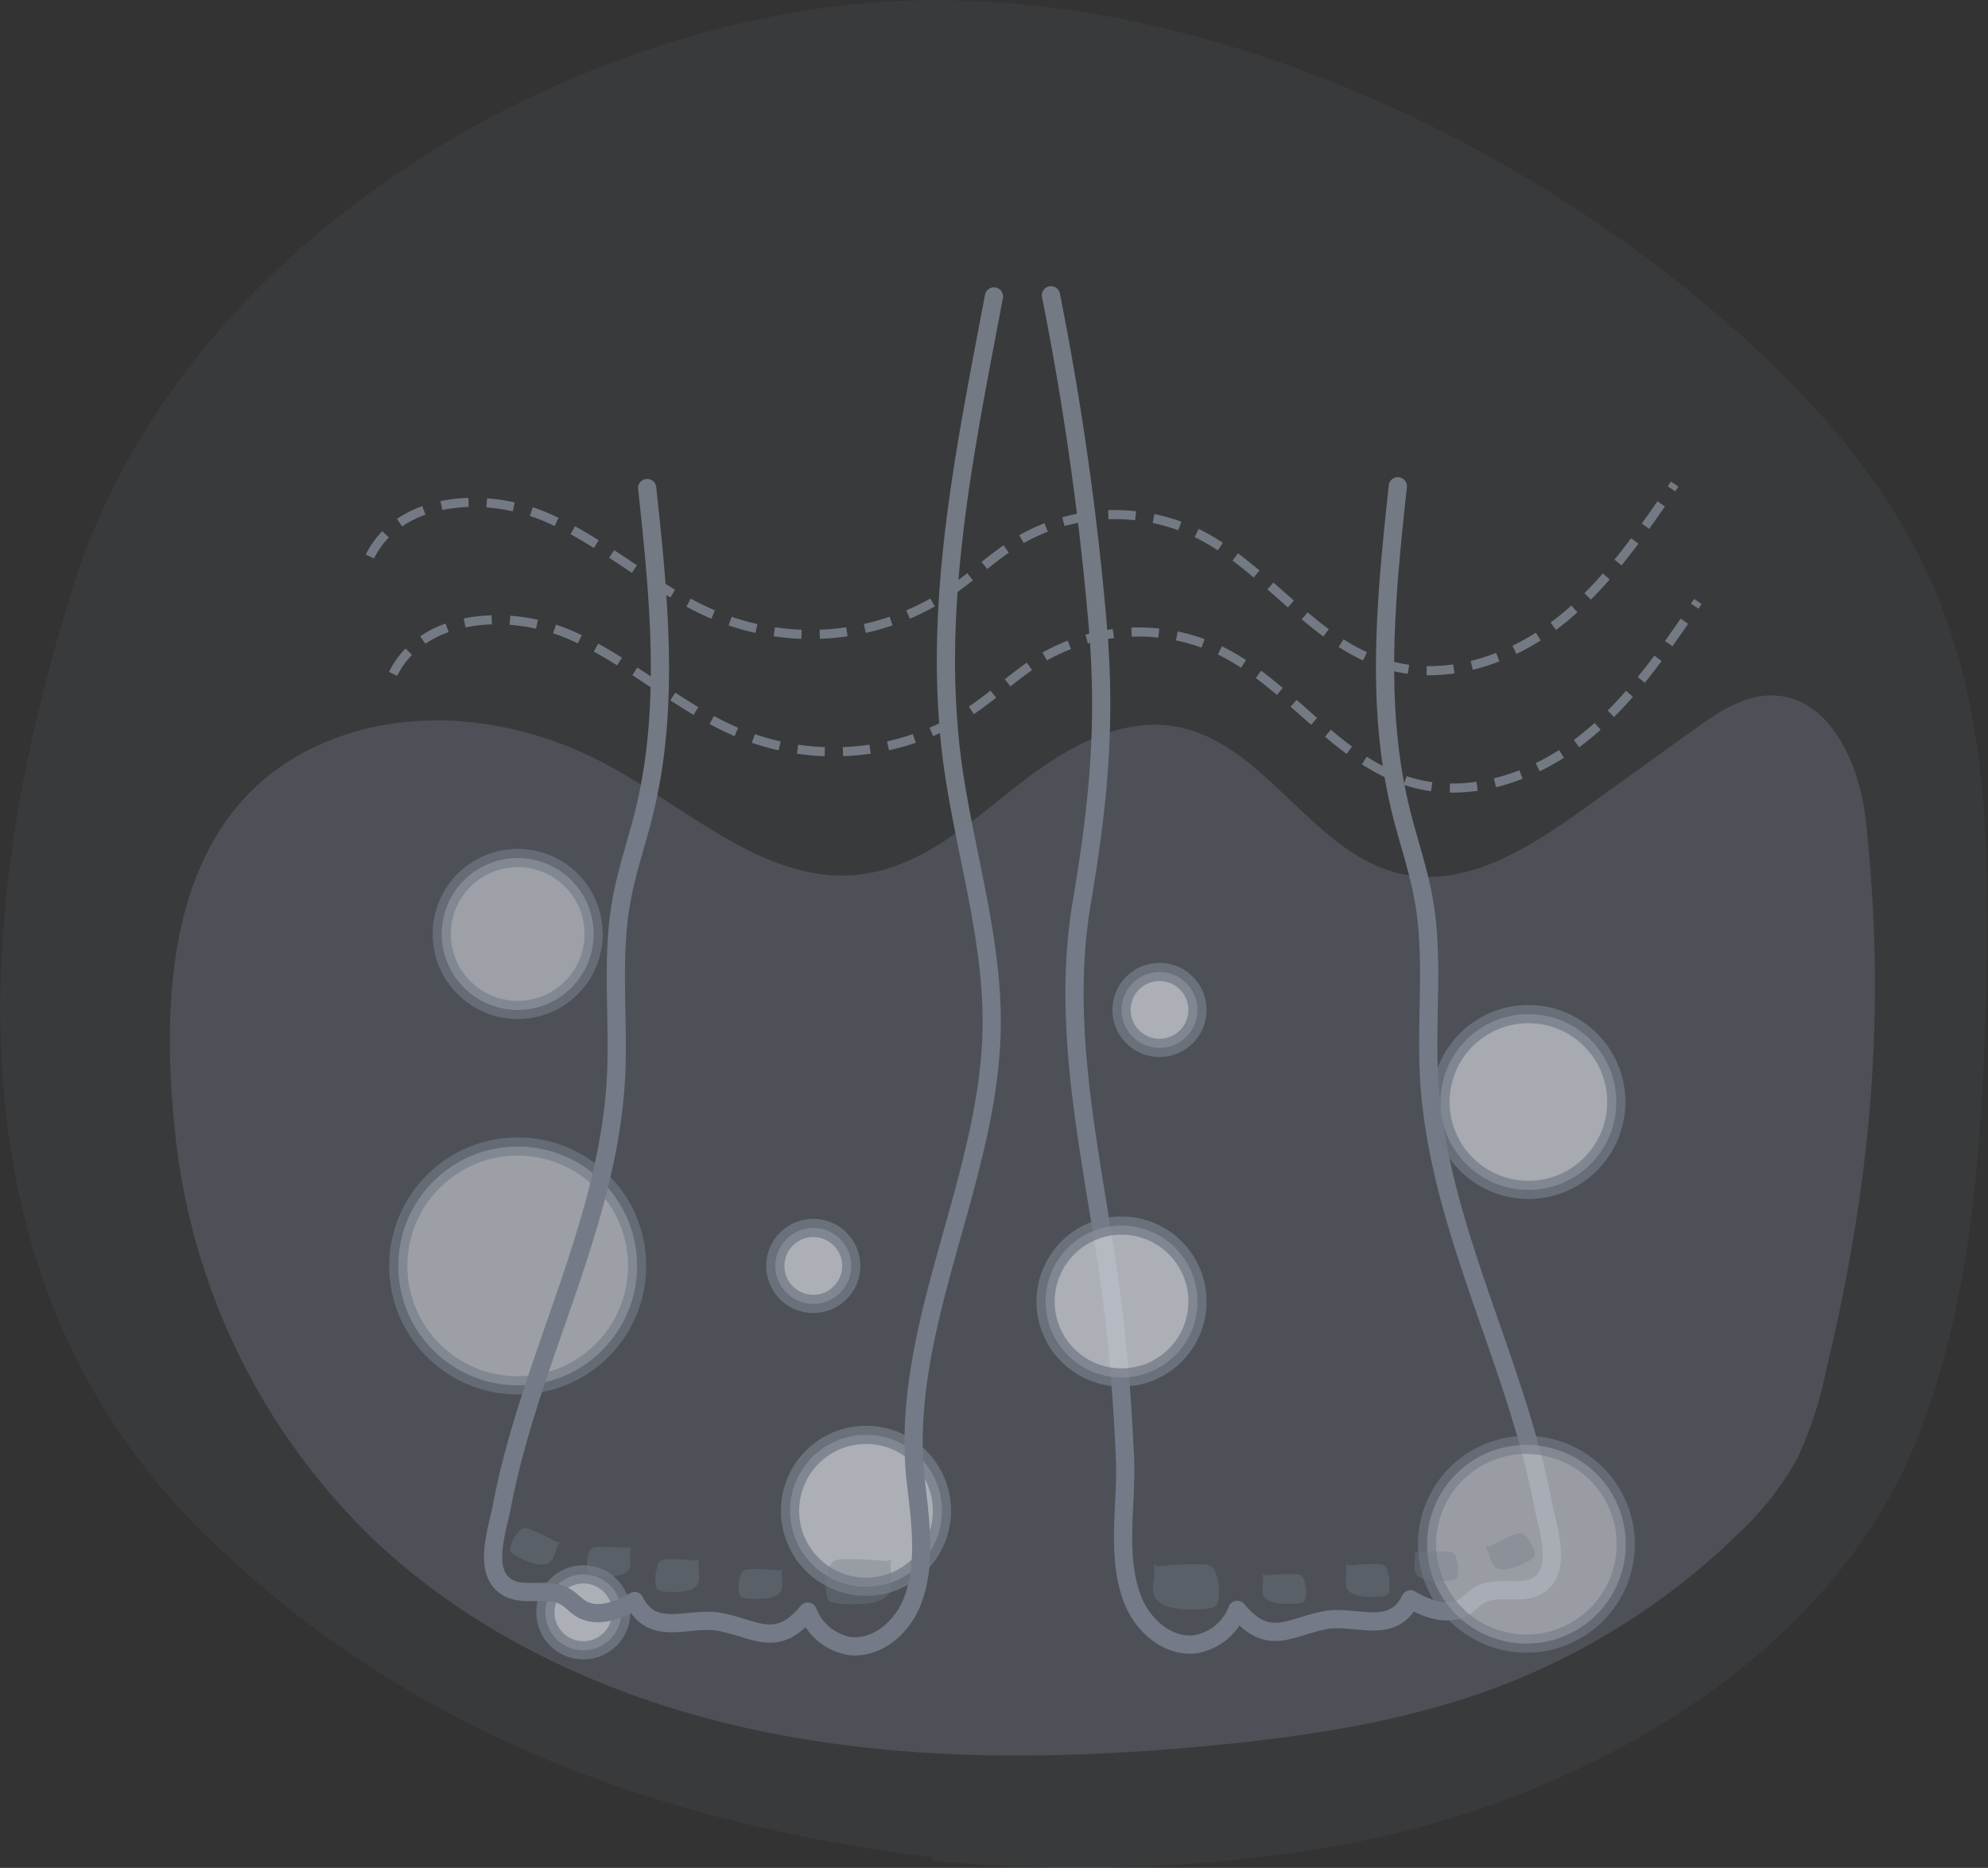
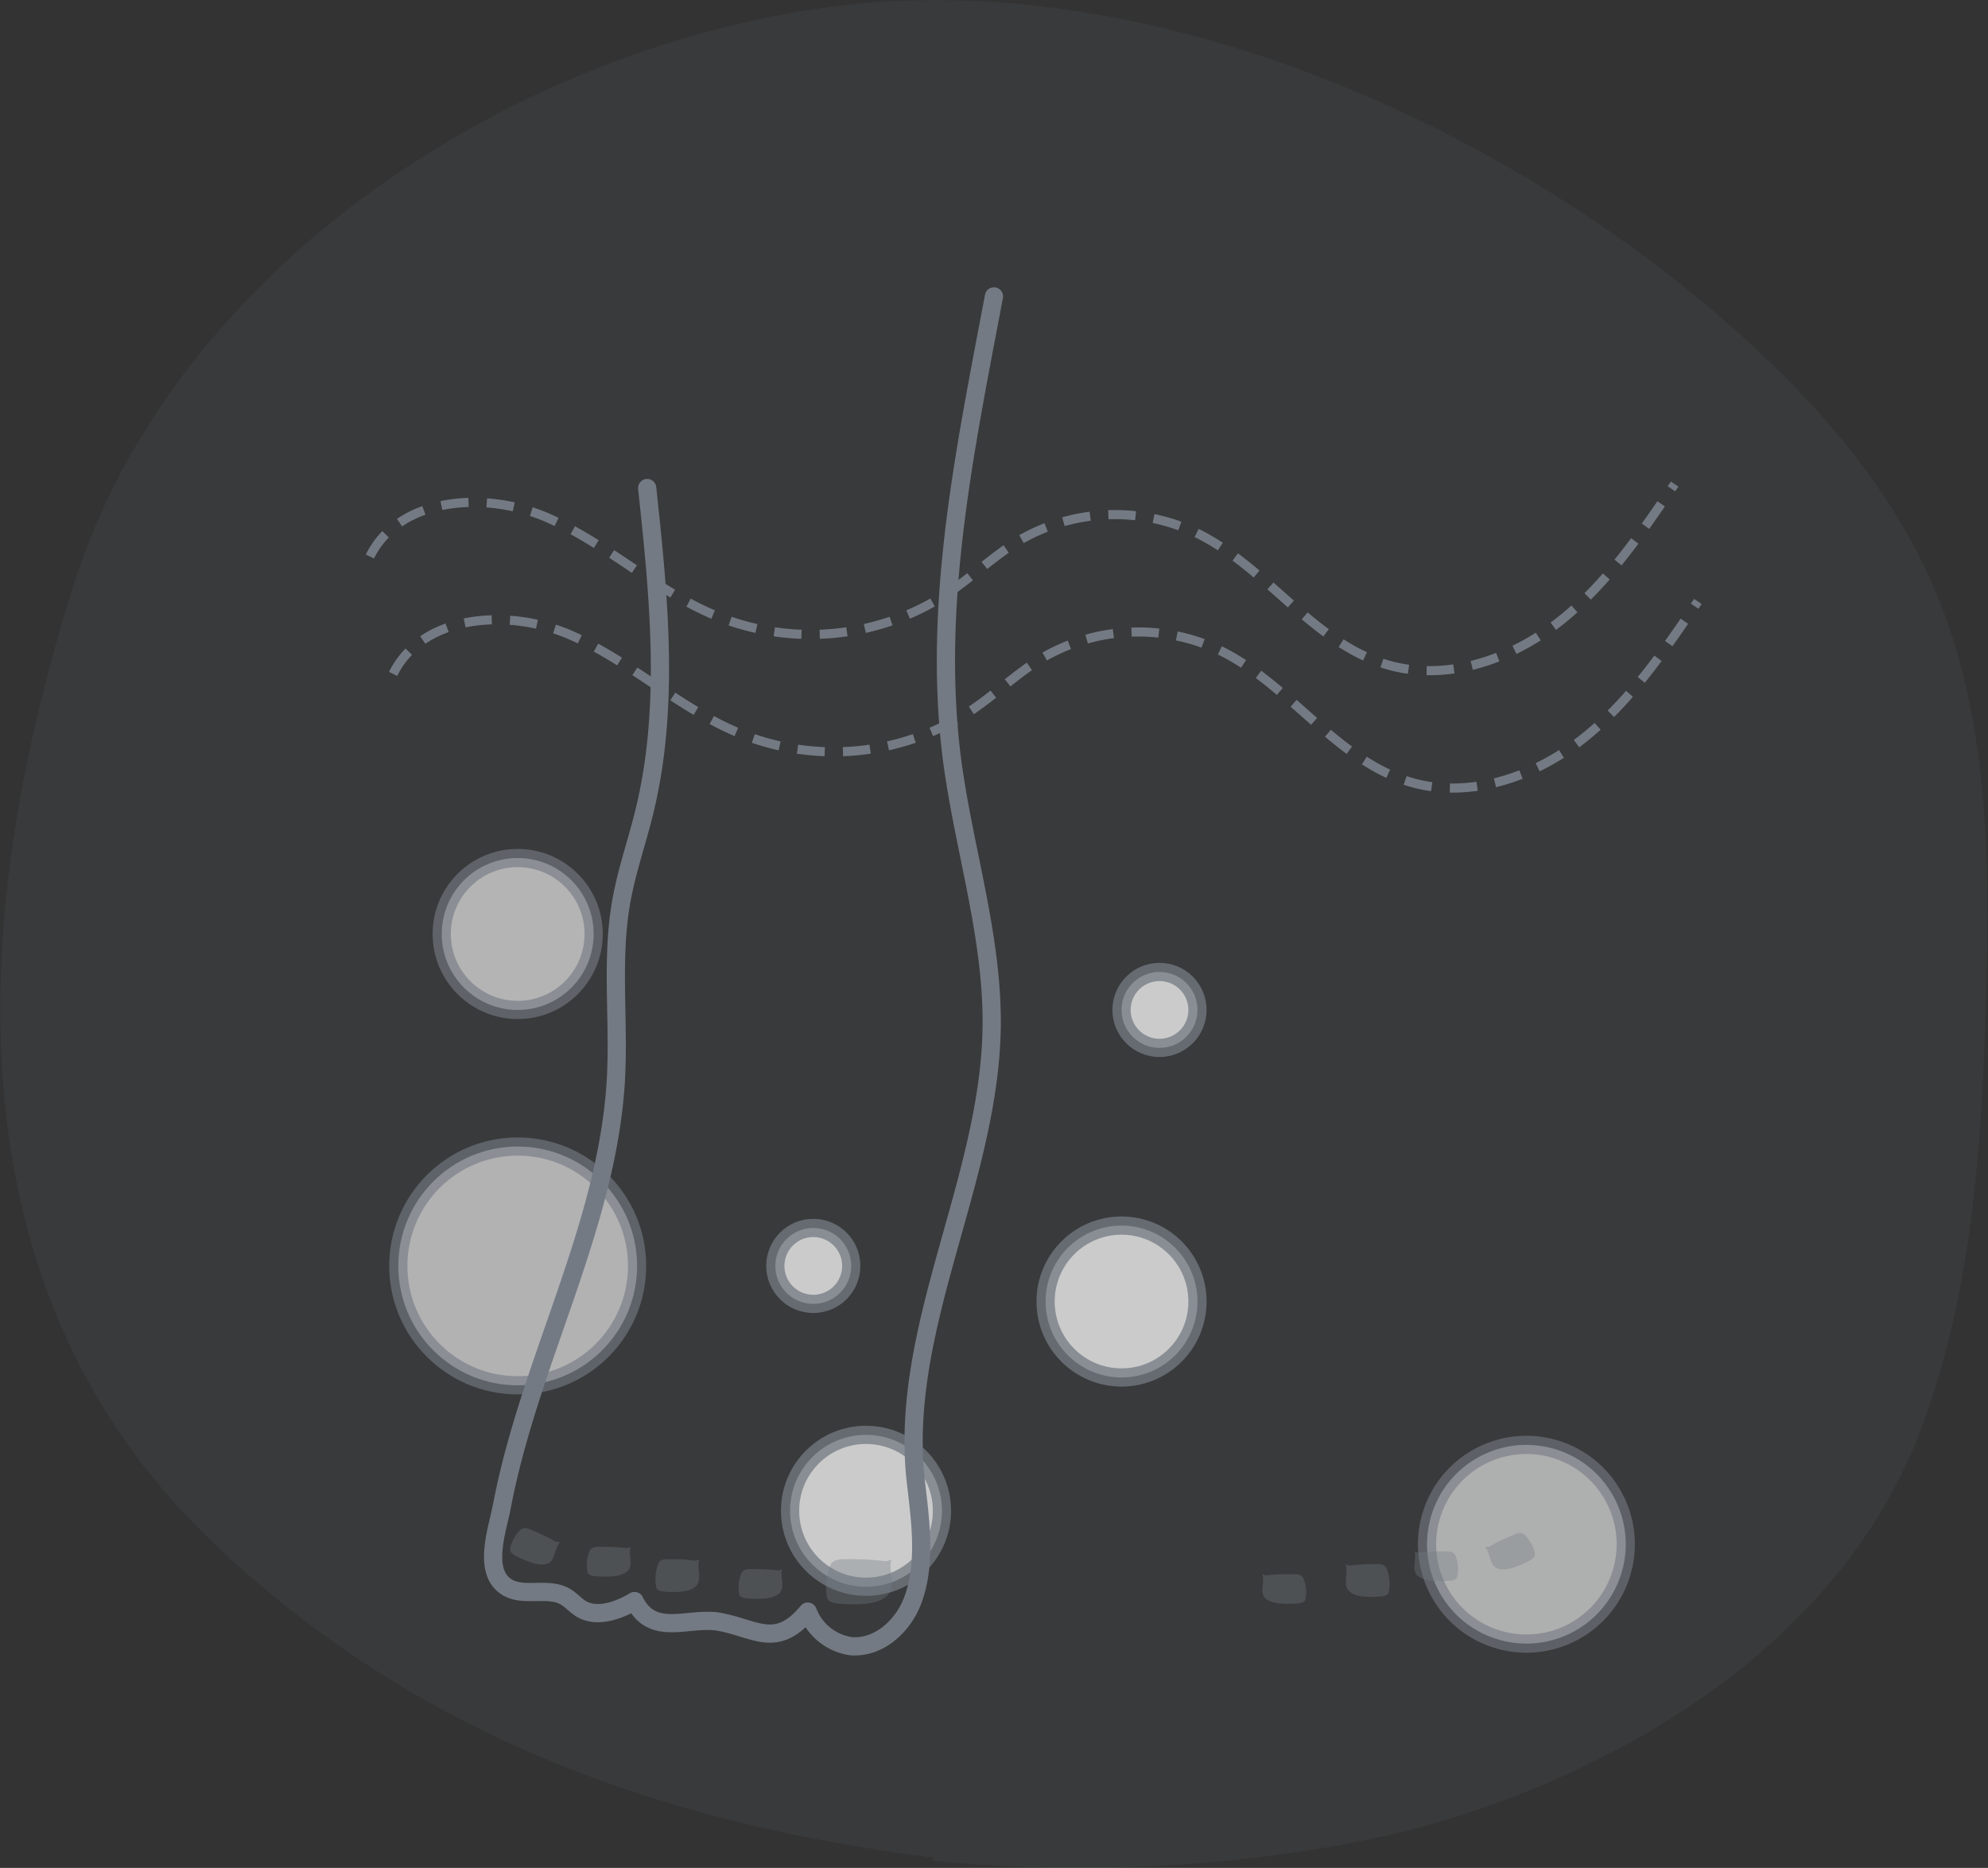
<svg xmlns="http://www.w3.org/2000/svg" viewBox="0 0 218.31 205.11">
  <rect x="0" y="0" width="218.31" height="205.11" fill="#333333" stroke="none" />
  <defs>
    <style>.cls-1,.cls-8{fill:none;}.cls-1,.cls-3,.cls-4,.cls-5,.cls-6,.cls-7,.cls-8{stroke:#747a84;}.cls-1,.cls-3,.cls-4,.cls-5,.cls-6,.cls-7{stroke-linecap:round;stroke-linejoin:round;stroke-width:2px;}.cls-10,.cls-2{fill:#747a84;}.cls-2{opacity:0.1;}.cls-3,.cls-4,.cls-5,.cls-6,.cls-7{fill:#f9f9f9;}.cls-3{opacity:0.64;}.cls-4{opacity:0.63;}.cls-5{opacity:0.72;}.cls-6{opacity:0.61;}.cls-7{opacity:0.76;}.cls-8{stroke-miterlimit:10;stroke-dasharray:3 2;}.cls-11,.cls-9{opacity:0.35;}.cls-11{fill:#727d8c;}</style>
  </defs>
  <title>3Risorsa 25</title>
  <g id="Livello_2" data-name="Livello 2">
    <g id="Livello_1-2" data-name="Livello 1">
-       <path class="cls-1" d="M153.5,53.4c-1.27,11.86-2.52,24,.32,35.58.8,3.27,1.93,6.47,2.52,9.79,1.14,6.4.24,13,.59,19.47.89,16.24,9.5,31,12.53,47,.47,2.46,2.11,7-.41,8.75-1.84,1.31-4.62,0-6.58,1.16-.65.38-1.15,1-1.8,1.37-1.8,1-4.2.05-5.78-.9-2,4.05-6,1.66-9.36,2.29-3.95.74-6.23,3-9.66-1.13a6,6,0,0,1-4.77,3.8c-3,.23-5.63-2.14-6.71-4.91-1.88-4.79-.63-10.55-.85-15.52-.28-6.39-.79-12.92-1.68-19.29-1.92-13.78-5.43-27.71-3.08-41.67,1.76-10.46,2.63-18.79,1.87-29.29a328.88,328.88,0,0,0-5.24-37.47" />
      <path class="cls-2" d="M102.41,204.33c23.88,2.35,44.47-1.07,54.68-4,20-5.66,45-19.3,54-43.76,5.52-14.93,6.57-31.1,7-47,.44-15.09.32-30.67-5.53-44.58-4.61-11-12.54-20.24-21.38-28.19C164.72,13,124.71-4.39,89.44,1S18.63,30.47,8,64.5c-8,25.56-18,72.35,14.66,104.16,22.2,21.65,49.7,31.55,79.8,35.32" />
      <circle class="cls-3" cx="56.85" cy="102.56" r="8.34" />
      <circle class="cls-4" cx="56.85" cy="139.01" r="13.11" />
-       <circle class="cls-5" cx="167.84" cy="121.01" r="9.65" />
      <circle class="cls-6" cx="167.6" cy="169.55" r="10.91" transform="translate(-41.36 284.31) rotate(-74.1)" />
      <circle class="cls-7" cx="123.16" cy="142.92" r="8.34" />
      <circle class="cls-7" cx="95.1" cy="165.9" r="8.34" />
      <circle class="cls-7" cx="89.31" cy="139.01" r="4.17" />
      <circle class="cls-7" cx="127.33" cy="110.9" r="4.17" />
-       <circle class="cls-7" cx="64.06" cy="177.05" r="4.17" />
      <path class="cls-8" d="M43.17,74c3.26-6.61,12.79-7.2,19.54-4.24s12.24,8.36,19.1,11a27.34,27.34,0,0,0,24.91-2.79c2.63-1.79,4.94-4,7.66-5.68a20.91,20.91,0,0,1,19.54-.89c7.77,3.76,12.88,12.24,21.2,14.55,6.39,1.77,13.36-.65,18.58-4.73s9-9.67,12.75-15.17" />
      <g class="cls-9">
-         <path class="cls-10" d="M127.23,172a33.3,33.3,0,0,1,4.72-.22,2.44,2.44,0,0,1,.94.15,1.12,1.12,0,0,1,.52.55,6,6,0,0,1,.38,3.25.86.86,0,0,1-.15.5c-.28.35-1,.43-1.57.46-1.76.09-3.85.09-4.88-.87-1.2-1.12-.09-2.69-.51-4" />
        <path class="cls-10" d="M139,173a22.55,22.55,0,0,1,3.15-.14,1.65,1.65,0,0,1,.63.1.74.74,0,0,1,.35.36,3.88,3.88,0,0,1,.25,2.14.56.56,0,0,1-.1.33c-.19.23-.65.28-1.05.3-1.18.06-2.57.06-3.26-.57s-.06-1.77-.34-2.66" />
        <path class="cls-10" d="M148.16,171.92a20.46,20.46,0,0,1,3.15-.16,1.51,1.51,0,0,1,.63.11.79.79,0,0,1,.35.4,4.69,4.69,0,0,1,.25,2.36.67.67,0,0,1-.1.37c-.19.26-.65.31-1.05.33-1.18.07-2.57.06-3.26-.63s-.06-2-.34-2.93" />
        <path class="cls-10" d="M155.69,170.5a22.44,22.44,0,0,1,3.15-.14,1.65,1.65,0,0,1,.63.1.74.74,0,0,1,.35.36,3.91,3.91,0,0,1,.25,2.15.57.57,0,0,1-.1.33c-.19.23-.65.28-1.05.3-1.18.06-2.57.06-3.26-.58s-.06-1.78-.34-2.67" />
        <path class="cls-10" d="M163.5,169.85a22,22,0,0,1,2.85-1.36,1.61,1.61,0,0,1,.62-.15.75.75,0,0,1,.47.21,4.08,4.08,0,0,1,1.09,1.93.59.59,0,0,1,0,.35c-.08.29-.49.52-.85.69-1.06.51-2.35,1.05-3.23.72s-.76-1.65-1.37-2.38" />
      </g>
      <path class="cls-1" d="M71.07,53.59c1.27,11.86,2.52,24-.32,35.58-.8,3.27-1.93,6.47-2.52,9.79-1.14,6.4-.24,13-.59,19.47-.89,16.24-9.5,31-12.53,47-.47,2.46-2.11,7,.41,8.75,1.84,1.31,4.62,0,6.58,1.16.65.38,1.15,1,1.8,1.37,1.8,1,4.2.05,5.78-.9,2,4.05,6,1.66,9.36,2.29,3.95.74,6.23,3,9.66-1.13a6,6,0,0,0,4.77,3.8c3,.23,5.63-2.14,6.71-4.91,1.57-4,.9-8.81.41-13-2-16.93,8.11-33.13,8.31-50.18.11-9.78-3-19.28-4.32-29-2.25-17.08,1.35-34.08,4.57-51.13" />
      <g class="cls-9">
        <path class="cls-10" d="M97.34,171.44a33.3,33.3,0,0,0-4.72-.22,2.44,2.44,0,0,0-.94.15,1.12,1.12,0,0,0-.52.55,6,6,0,0,0-.38,3.25.86.86,0,0,0,.15.5c.28.35,1,.43,1.57.46,1.76.09,3.85.09,4.88-.87,1.2-1.12.09-2.69.51-4" />
        <path class="cls-10" d="M85.54,172.45a22.55,22.55,0,0,0-3.15-.14,1.65,1.65,0,0,0-.63.1.74.74,0,0,0-.35.36,3.88,3.88,0,0,0-.25,2.14.56.56,0,0,0,.1.33c.19.23.65.28,1.05.3,1.18.06,2.57.06,3.26-.57s.06-1.77.34-2.66" />
        <path class="cls-10" d="M76.41,171.38a20.46,20.46,0,0,0-3.15-.16,1.51,1.51,0,0,0-.63.11.79.79,0,0,0-.35.4,4.69,4.69,0,0,0-.25,2.36.67.67,0,0,0,.1.37c.19.26.65.31,1.05.33,1.18.07,2.57.06,3.26-.63s.06-2,.34-2.93" />
        <path class="cls-10" d="M68.88,170a22.44,22.44,0,0,0-3.15-.14,1.65,1.65,0,0,0-.63.1.74.74,0,0,0-.35.36,3.91,3.91,0,0,0-.25,2.15.57.57,0,0,0,.1.33c.19.23.65.28,1.05.3,1.18.06,2.57.06,3.26-.58s.06-1.78.34-2.67" />
        <path class="cls-10" d="M61.07,169.31a22,22,0,0,0-2.85-1.36,1.61,1.61,0,0,0-.62-.15.75.75,0,0,0-.47.21,4.08,4.08,0,0,0-1.09,1.93.59.59,0,0,0,0,.35c.08.29.49.52.85.69,1.06.51,2.35,1.05,3.23.72s.76-1.65,1.37-2.38" />
      </g>
-       <path class="cls-11" d="M41.82,79.68c8.43-1.6,17.48.27,25.07,4.43C75.91,89,84.46,97.35,94.66,96c6.43-.85,11.62-5.43,16.71-9.46S122.59,78.7,129,79.77C139,81.44,144.17,94,154.07,96c7.14,1.48,14-3,19.95-7.25l12-8.63c2.63-1.89,5.51-3.86,8.74-3.75,6.17.19,9.43,7.45,10.11,13.59,2.31,20.92.64,39.8-4.32,60.44a42.85,42.85,0,0,1-3.18,9.74,33.5,33.5,0,0,1-6.7,8.48,76.58,76.58,0,0,1-26,16.55c-10.22,3.88-21.15,5.52-32,6.54-16.05,1.51-32.37,1.72-48.18-1.43s-31.18-9.82-43-20.79a72.38,72.38,0,0,1-22.31-45.62C17.49,107.39,19,87.6,37,81A30.29,30.29,0,0,1,41.82,79.68Z" />
      <path class="cls-8" d="M40.62,61.11c3.26-6.61,12.79-7.2,19.54-4.24s12.24,8.36,19.1,11a27.34,27.34,0,0,0,24.91-2.79c2.63-1.79,4.94-4,7.66-5.68a20.91,20.91,0,0,1,19.54-.89c7.77,3.76,12.88,12.24,21.2,14.55,6.39,1.77,13.36-.65,18.58-4.73s9-9.67,12.75-15.17" />
    </g>
  </g>
</svg>